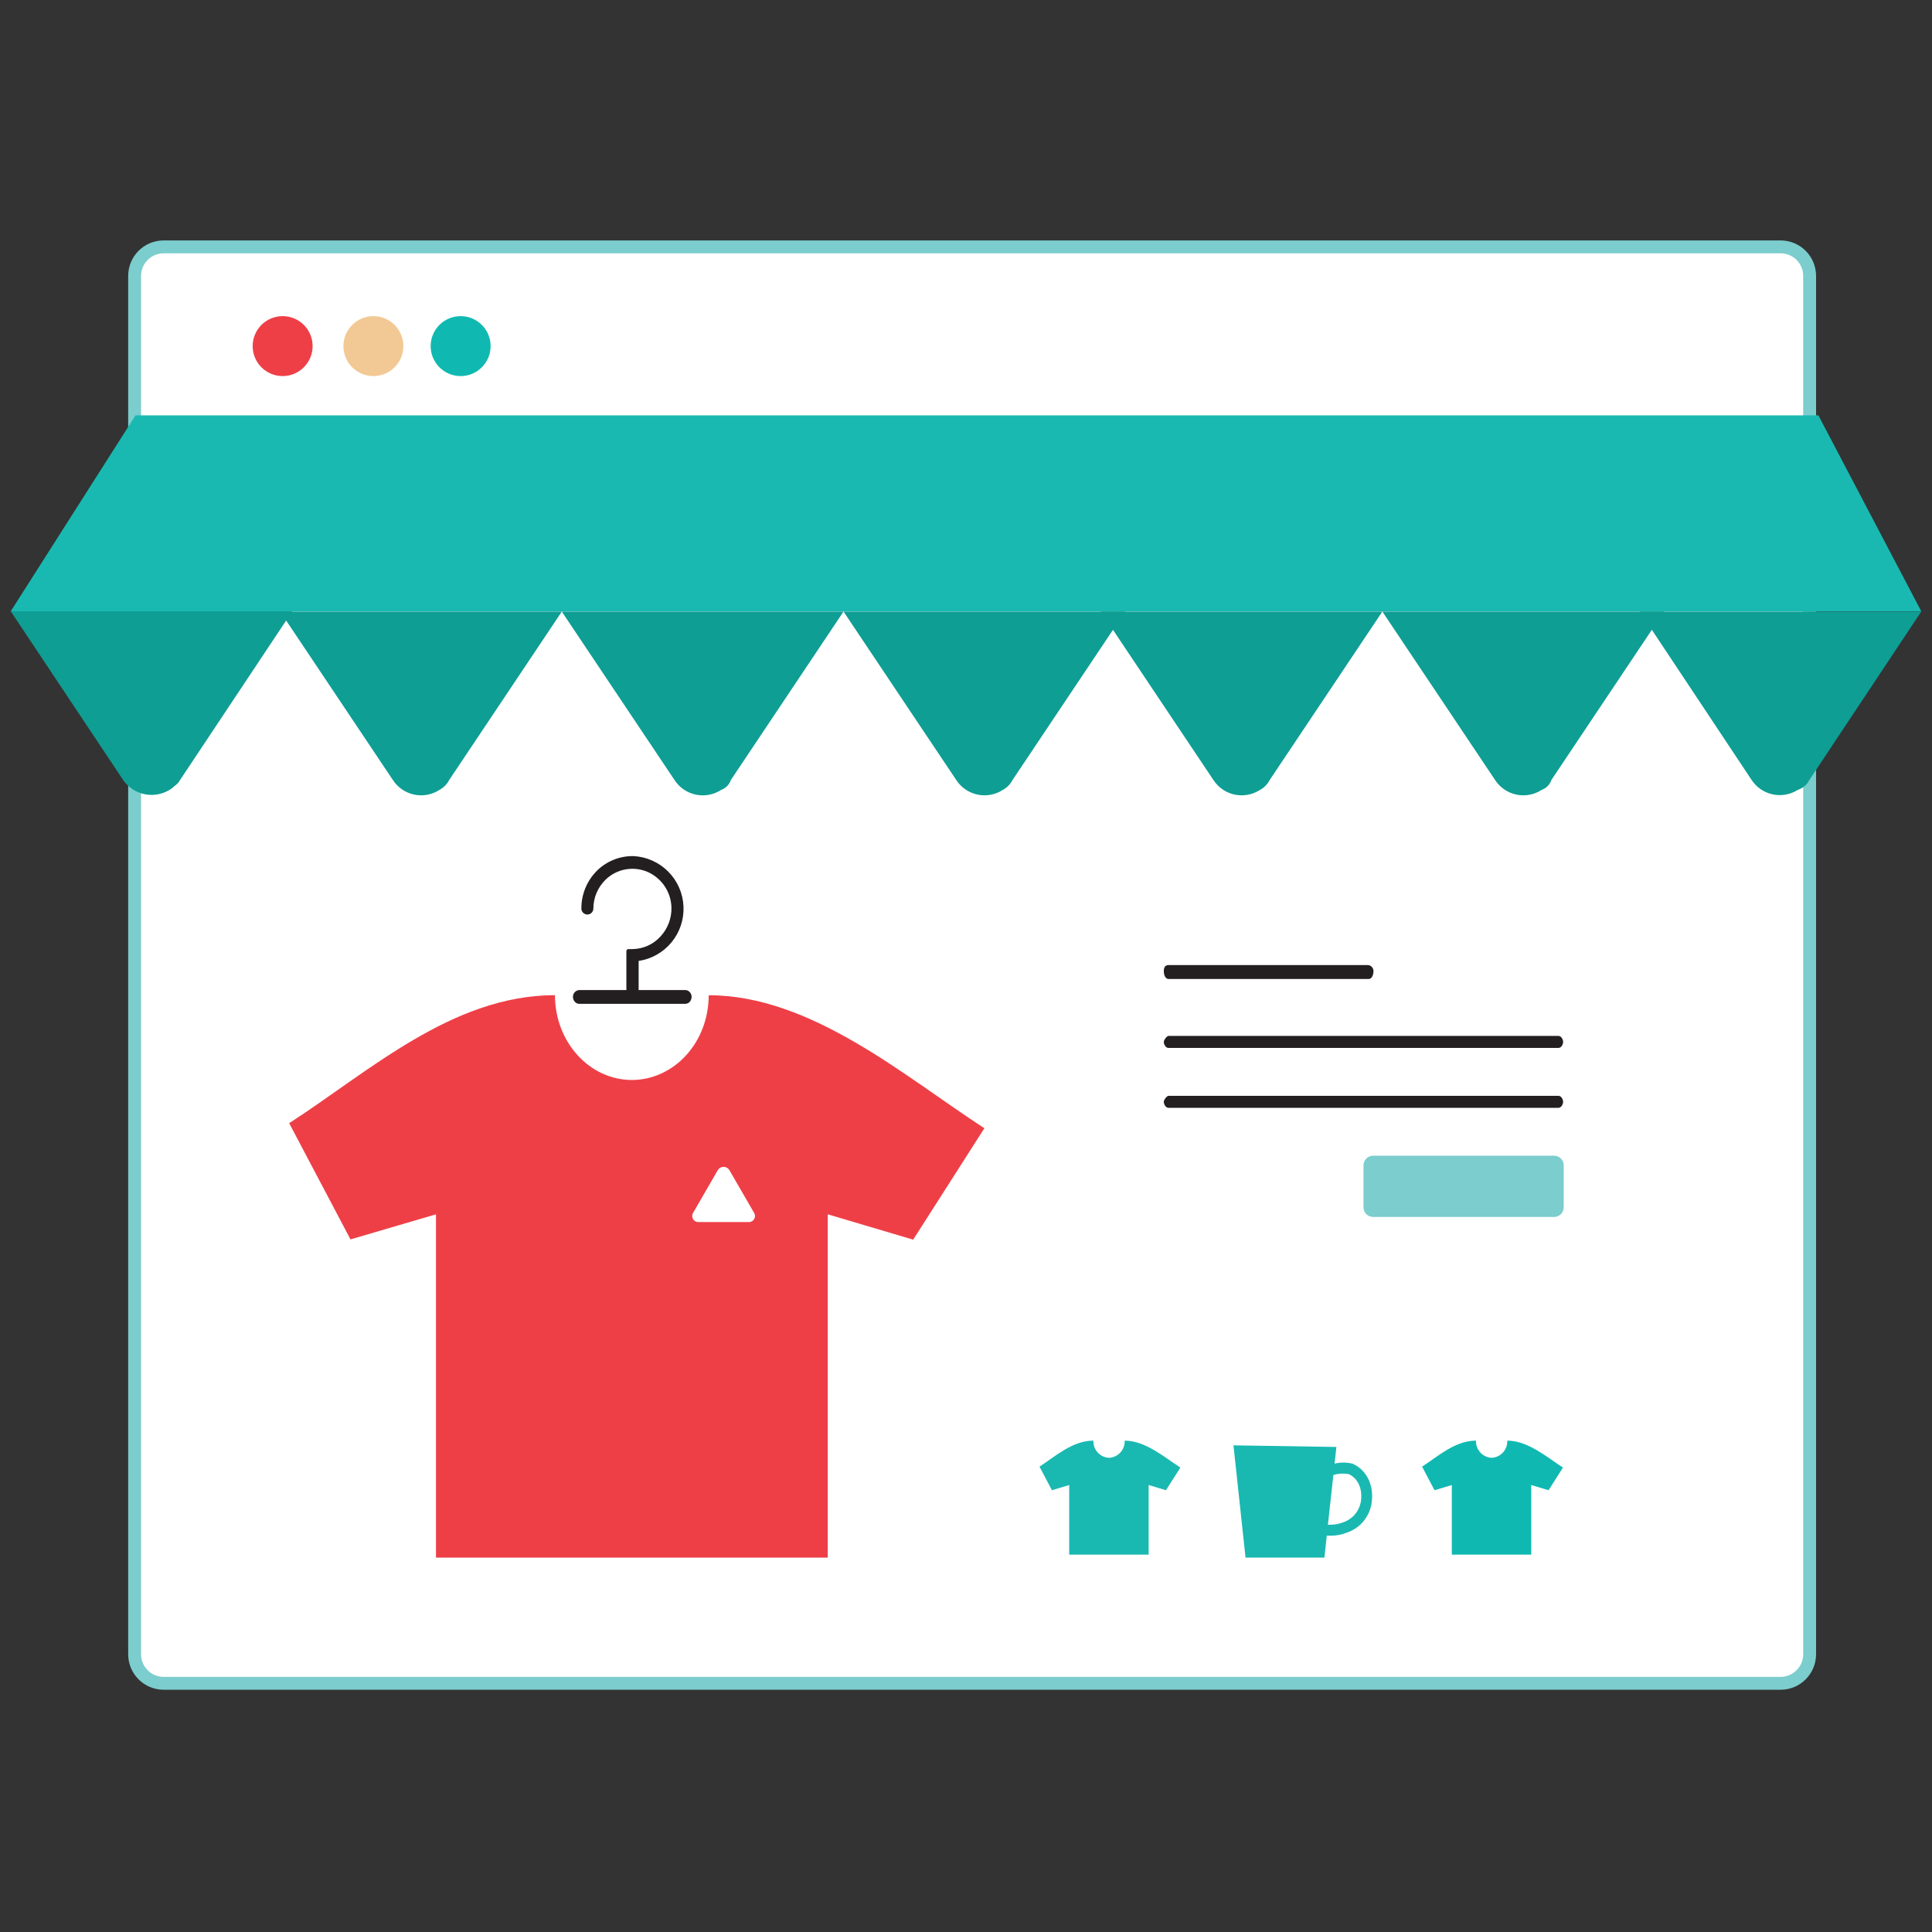
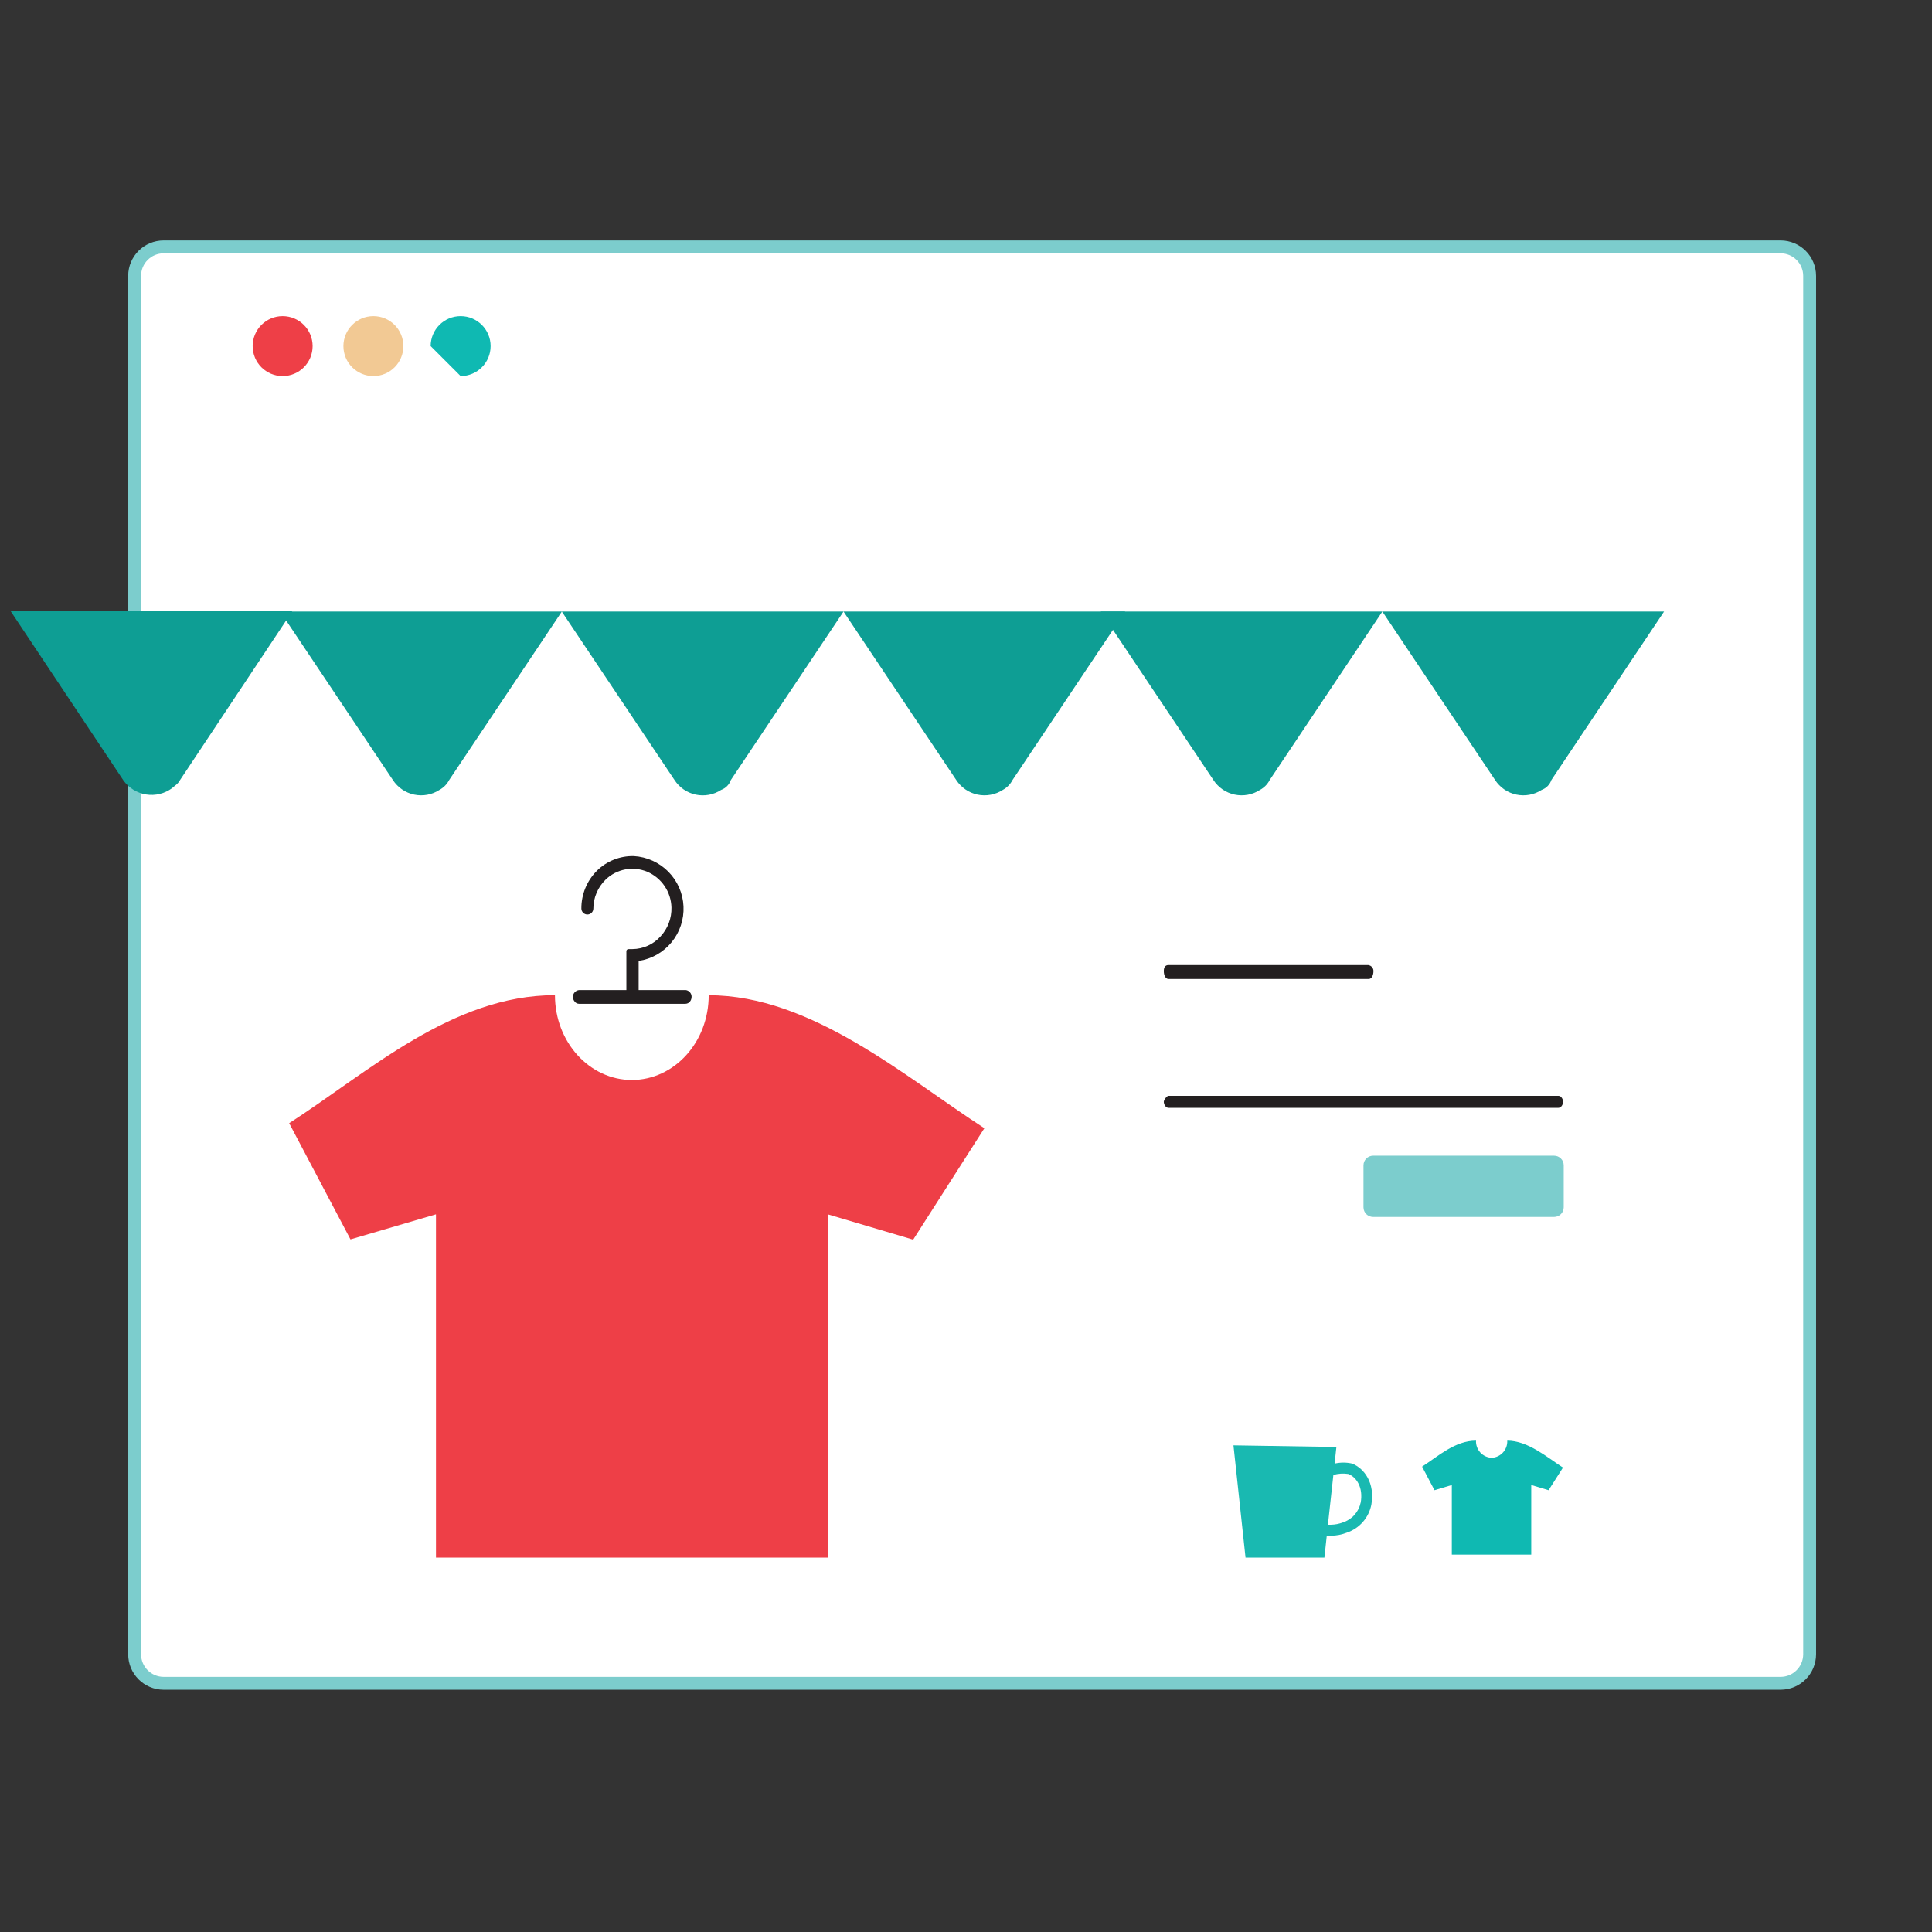
<svg xmlns="http://www.w3.org/2000/svg" width="180" height="180" viewBox="0 0 180 180" fill="none">
  <rect x="0" y="0" width="180" height="180" fill="#333333" stroke="none" />
  <path d="M165.893 23H15.248C13.754 23 12.543 24.211 12.543 25.705V154.124C12.543 155.618 13.754 156.83 15.248 156.83H165.893C167.387 156.83 168.599 155.618 168.599 154.124V25.705C168.599 24.211 167.387 23 165.893 23Z" fill="white" stroke="#7CCDCD" stroke-width="1.2" stroke-miterlimit="10" />
-   <path d="M104.782 134.22C104.801 134.625 104.658 135.022 104.385 135.322C104.112 135.622 103.731 135.801 103.326 135.821V135.821C102.921 135.801 102.54 135.622 102.267 135.322C101.994 135.022 101.851 134.625 101.869 134.22V134.22C99.93 134.22 98.348 135.67 96.848 136.643L98.003 138.84L99.616 138.357V144.841H107.017V138.357L108.63 138.84L109.973 136.731C108.479 135.764 106.709 134.22 104.769 134.22H104.782Z" fill="#19B9B1" />
  <path d="M140.428 134.22C140.447 134.625 140.304 135.022 140.031 135.322C139.758 135.622 139.377 135.801 138.972 135.821C138.567 135.801 138.186 135.622 137.913 135.322C137.64 135.022 137.497 134.625 137.516 134.22V134.22C135.576 134.22 133.994 135.67 132.494 136.643L133.649 138.84L135.262 138.357V144.841H142.663V138.357L144.276 138.84L145.619 136.731C144.125 135.764 142.355 134.22 140.416 134.22H140.428Z" fill="#0FB9B2" />
  <path d="M63.894 92.24H59.501V89.529C60.703 89.348 61.795 88.729 62.567 87.79C63.339 86.851 63.736 85.659 63.68 84.445C63.625 83.23 63.121 82.08 62.267 81.215C61.413 80.35 60.268 79.832 59.055 79.762C58.415 79.746 57.778 79.86 57.184 80.097C56.589 80.334 56.049 80.69 55.596 81.143C55.139 81.604 54.778 82.151 54.532 82.752C54.287 83.353 54.162 83.996 54.165 84.645C54.165 84.794 54.224 84.936 54.329 85.04C54.434 85.145 54.576 85.204 54.724 85.204C54.872 85.204 55.014 85.145 55.119 85.04C55.224 84.936 55.282 84.794 55.282 84.645C55.284 84.143 55.385 83.646 55.582 83.184C55.778 82.721 56.065 82.303 56.425 81.953C56.928 81.465 57.563 81.136 58.251 81.005C58.94 80.875 59.651 80.949 60.298 81.218C60.952 81.498 61.513 81.96 61.913 82.548C62.313 83.137 62.537 83.827 62.557 84.539C62.586 85.545 62.216 86.522 61.528 87.257C61.199 87.62 60.798 87.911 60.351 88.112C59.903 88.313 59.42 88.419 58.929 88.424H58.553C58.527 88.424 58.501 88.429 58.477 88.439C58.453 88.45 58.431 88.465 58.413 88.483C58.395 88.502 58.38 88.524 58.371 88.549C58.362 88.573 58.357 88.599 58.358 88.625V92.24H53.964C53.806 92.252 53.657 92.323 53.549 92.439C53.44 92.556 53.38 92.709 53.381 92.868C53.378 93.034 53.436 93.194 53.544 93.32C53.592 93.381 53.652 93.431 53.722 93.466C53.791 93.501 53.868 93.52 53.946 93.521H63.85C63.932 93.521 64.012 93.502 64.086 93.468C64.16 93.433 64.225 93.383 64.277 93.32C64.382 93.191 64.437 93.028 64.434 92.862C64.434 92.711 64.38 92.564 64.28 92.45C64.181 92.336 64.044 92.262 63.894 92.24Z" fill="#231F20" />
  <path d="M127.517 91.211H108.874C108.579 91.211 108.429 90.841 108.429 90.471C108.429 90.1 108.579 89.912 108.874 89.912H127.372C127.449 89.907 127.525 89.917 127.597 89.943C127.669 89.969 127.734 90.009 127.79 90.062C127.845 90.114 127.889 90.178 127.919 90.248C127.949 90.319 127.964 90.394 127.962 90.471C127.962 90.841 127.812 91.211 127.517 91.211Z" fill="#231F20" />
-   <path d="M145.199 97.632H108.868C108.573 97.632 108.429 97.262 108.429 97.073C108.429 96.885 108.718 96.515 108.868 96.515H145.199C145.488 96.515 145.632 96.885 145.632 97.073C145.632 97.262 145.488 97.632 145.199 97.632Z" fill="#231F20" />
  <path d="M145.199 103.212H108.868C108.573 103.212 108.429 102.842 108.429 102.654C108.429 102.465 108.718 102.095 108.868 102.095H145.199C145.488 102.095 145.632 102.472 145.632 102.654C145.632 102.836 145.488 103.212 145.199 103.212Z" fill="#231F20" />
-   <path d="M179 56.952H1L12.625 38.699H169.415L179 56.952Z" fill="#19B9B1" />
  <path d="M41.85 72.669L52.345 56.977H26.101L36.602 72.669C36.827 73.015 37.117 73.313 37.457 73.547C37.797 73.781 38.179 73.945 38.583 74.031C38.986 74.116 39.403 74.122 39.808 74.046C40.214 73.971 40.6 73.817 40.946 73.592C41.333 73.381 41.647 73.06 41.85 72.669V72.669Z" fill="#0E9E94" />
  <path d="M16.749 72.713L27.231 56.952H1L11.501 72.713C11.749 73.06 12.064 73.354 12.426 73.578C12.789 73.802 13.192 73.953 13.613 74.02C14.034 74.087 14.464 74.07 14.879 73.969C15.293 73.869 15.683 73.687 16.027 73.435C16.203 73.253 16.56 73.071 16.749 72.713Z" fill="#0E9E94" />
  <path d="M68.094 72.669L78.588 56.977H52.339L62.84 72.669C63.064 73.016 63.355 73.315 63.695 73.549C64.036 73.783 64.419 73.948 64.823 74.034C65.227 74.119 65.644 74.124 66.05 74.049C66.457 73.973 66.844 73.817 67.19 73.592C67.4 73.515 67.59 73.393 67.746 73.233C67.903 73.073 68.022 72.881 68.094 72.669Z" fill="#0E9E94" />
  <path d="M94.337 72.669L104.832 56.977H78.589L89.09 72.669C89.314 73.015 89.605 73.313 89.945 73.547C90.284 73.781 90.667 73.945 91.07 74.031C91.474 74.116 91.89 74.122 92.296 74.046C92.701 73.971 93.088 73.817 93.433 73.592C93.82 73.381 94.135 73.06 94.337 72.669V72.669Z" fill="#0E9E94" />
  <path d="M118.296 72.669L128.791 56.977H102.554L113.049 72.669C113.273 73.015 113.563 73.313 113.903 73.547C114.243 73.781 114.626 73.945 115.029 74.031C115.432 74.116 115.849 74.122 116.254 74.046C116.66 73.971 117.046 73.817 117.392 73.592C117.78 73.383 118.096 73.061 118.296 72.669V72.669Z" fill="#0E9E94" />
  <path d="M144.54 72.669L155.035 56.977H128.791L139.292 72.669C139.517 73.015 139.807 73.313 140.147 73.547C140.487 73.781 140.869 73.945 141.273 74.031C141.676 74.116 142.093 74.122 142.498 74.046C142.904 73.971 143.29 73.817 143.636 73.592C143.846 73.515 144.036 73.393 144.193 73.233C144.349 73.073 144.468 72.881 144.54 72.669Z" fill="#0E9E94" />
-   <path d="M168.574 72.669L179 56.977H152.769L163.195 72.669C163.647 73.356 164.352 73.837 165.156 74.009C165.96 74.182 166.8 74.032 167.494 73.592C167.726 73.517 167.941 73.397 168.126 73.238C168.312 73.08 168.464 72.886 168.574 72.669V72.669Z" fill="#0E9E94" />
  <path d="M66.028 92.718C66.028 97.111 62.814 100.62 58.847 100.62H58.885C54.918 100.62 51.704 97.086 51.704 92.718C42.126 92.718 34.336 99.879 26.942 104.644L32.654 115.471L40.619 113.136V145.117H77.119V113.136L85.079 115.496L91.713 105.114C84.325 100.331 75.607 92.724 66.028 92.724V92.718Z" fill="#EE3F47" />
  <path d="M26.333 35.039C27.876 35.039 29.126 33.788 29.126 32.246C29.126 30.703 27.876 29.453 26.333 29.453C24.791 29.453 23.54 30.703 23.54 32.246C23.54 33.788 24.791 35.039 26.333 35.039Z" fill="#EE3F47" />
-   <path d="M42.917 35.039C44.459 35.039 45.71 33.788 45.71 32.246C45.71 30.703 44.459 29.453 42.917 29.453C41.374 29.453 40.123 30.703 40.123 32.246C40.123 33.788 41.374 35.039 42.917 35.039Z" fill="#0FB9B2" />
+   <path d="M42.917 35.039C44.459 35.039 45.71 33.788 45.71 32.246C45.71 30.703 44.459 29.453 42.917 29.453C41.374 29.453 40.123 30.703 40.123 32.246Z" fill="#0FB9B2" />
  <path d="M34.788 35.039C36.331 35.039 37.581 33.788 37.581 32.246C37.581 30.703 36.331 29.453 34.788 29.453C33.246 29.453 31.995 30.703 31.995 32.246C31.995 33.788 33.246 35.039 34.788 35.039Z" fill="#F2C994" />
  <path d="M144.791 107.675H127.931C127.435 107.675 127.033 108.077 127.033 108.573V112.483C127.033 112.979 127.435 113.381 127.931 113.381H144.791C145.286 113.381 145.688 112.979 145.688 112.483V108.573C145.688 108.077 145.286 107.675 144.791 107.675Z" fill="#7CCDCD" />
  <path d="M125.985 136.36C125.444 136.234 124.881 136.234 124.341 136.36L124.51 134.81L114.919 134.659L116.043 145.117H123.393L123.612 143.077C123.719 143.083 123.826 143.083 123.933 143.077H124.027C124.523 143.073 125.015 142.977 125.477 142.794C126.056 142.6 126.574 142.256 126.977 141.796C127.379 141.336 127.652 140.777 127.768 140.177C128.113 138.168 127.121 136.825 125.985 136.36ZM126.77 139.995C126.682 140.422 126.482 140.817 126.191 141.142C125.9 141.466 125.528 141.707 125.113 141.84C124.762 141.975 124.39 142.047 124.014 142.054C123.916 142.061 123.817 142.061 123.719 142.054L124.228 137.415C124.679 137.288 125.151 137.258 125.615 137.327C126.368 137.616 127.033 138.564 126.77 140.02V139.995Z" fill="#19B9B1" />
-   <path d="M66.876 109.019L64.553 113.036C64.507 113.125 64.486 113.224 64.491 113.324C64.497 113.424 64.528 113.521 64.583 113.604C64.638 113.688 64.714 113.756 64.804 113.8C64.893 113.845 64.993 113.865 65.093 113.858H69.738C69.838 113.865 69.938 113.845 70.027 113.8C70.117 113.756 70.193 113.688 70.248 113.604C70.303 113.521 70.334 113.424 70.34 113.324C70.345 113.224 70.323 113.125 70.278 113.036L67.955 109.019C67.9 108.925 67.821 108.847 67.726 108.793C67.631 108.74 67.524 108.711 67.415 108.711C67.307 108.711 67.2 108.74 67.105 108.793C67.01 108.847 66.931 108.925 66.876 109.019V109.019Z" fill="white" />
</svg>